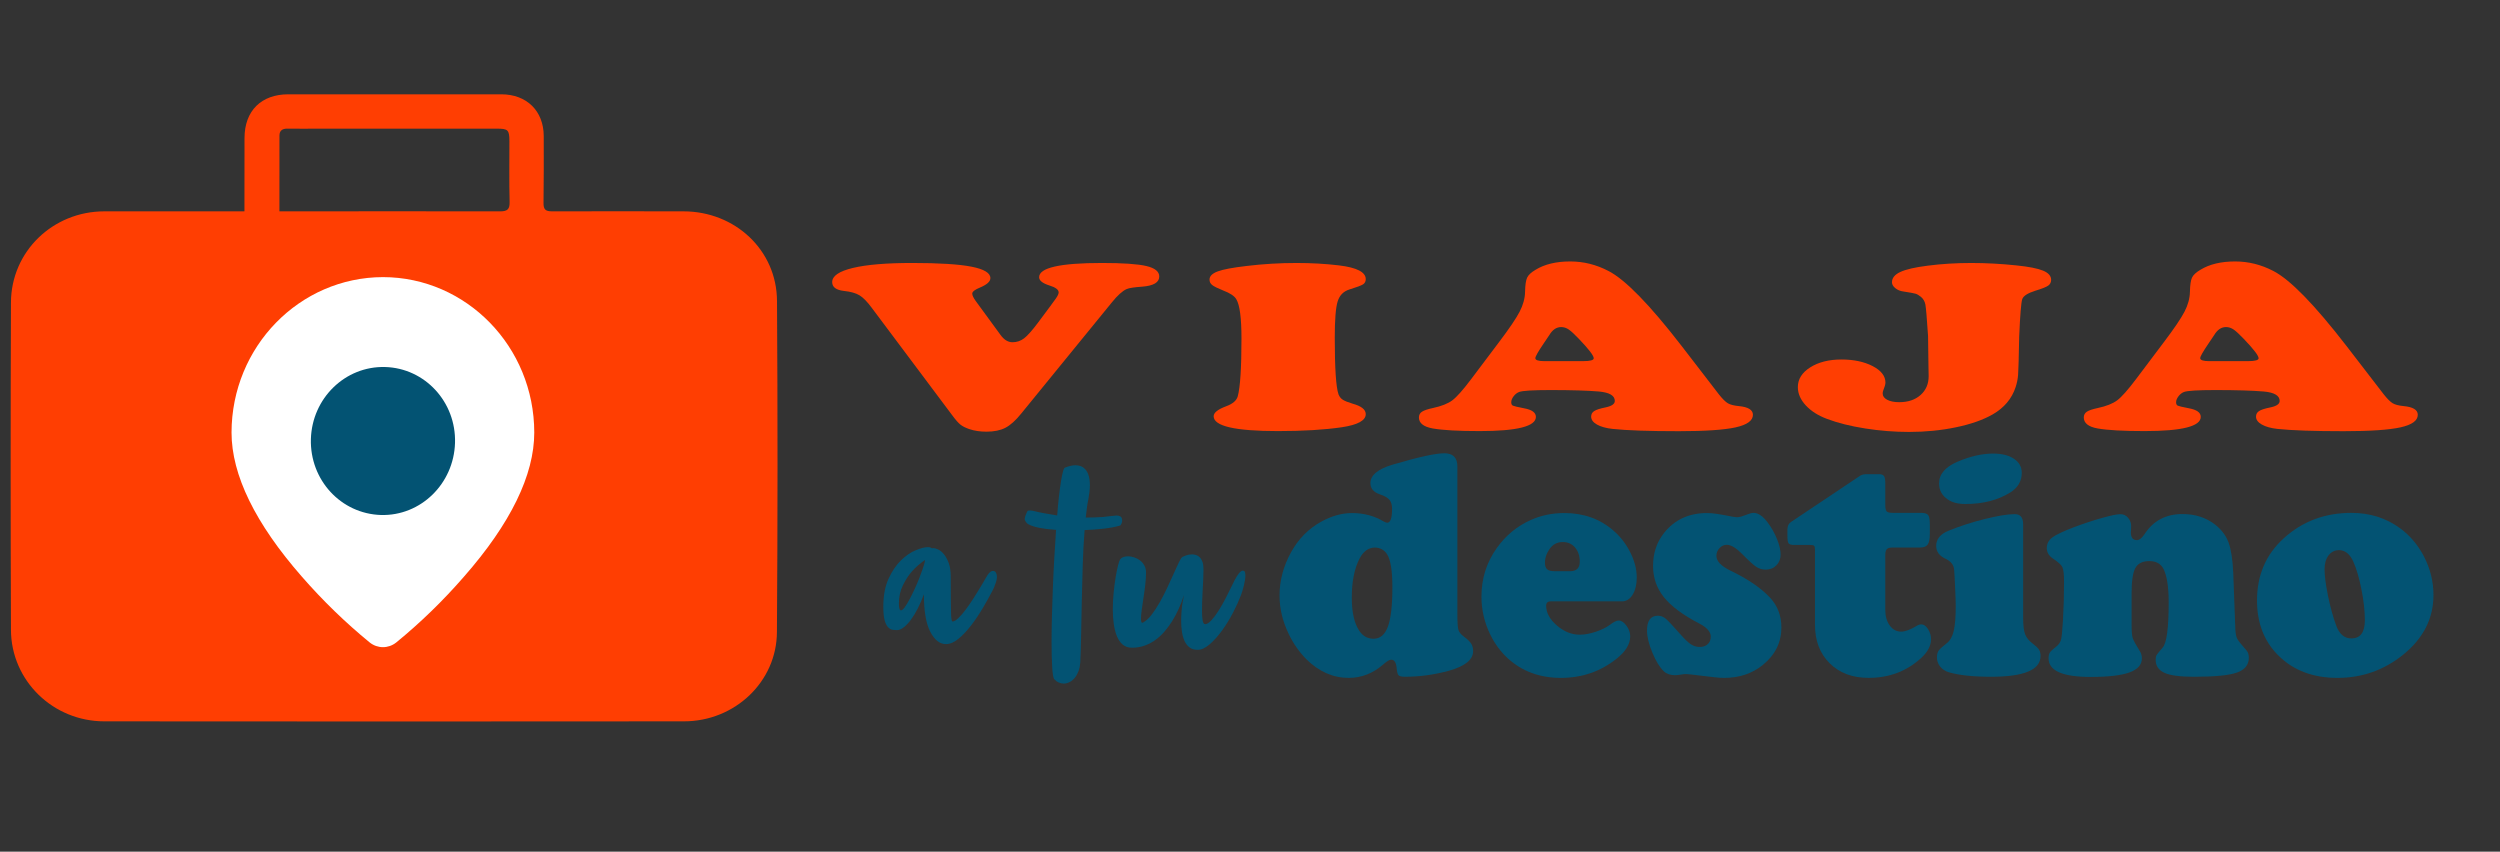
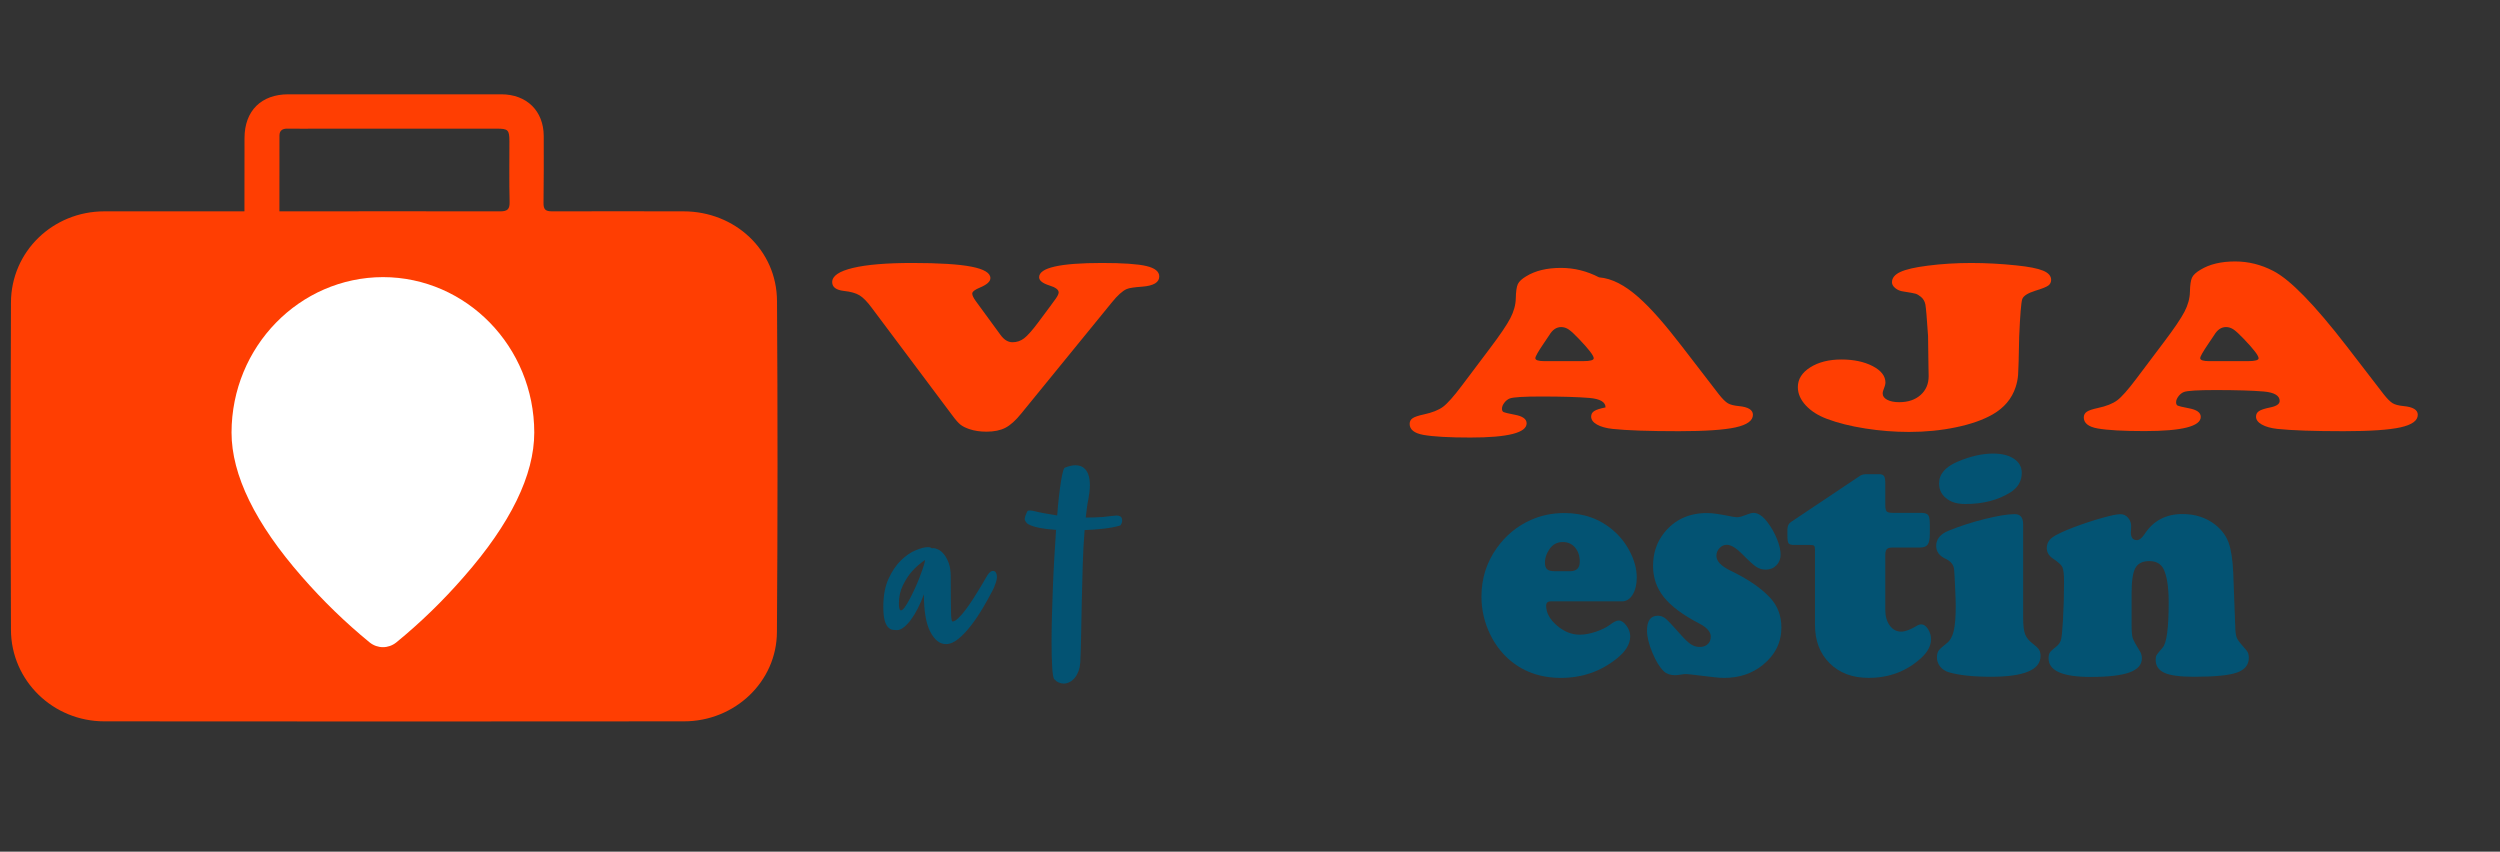
<svg xmlns="http://www.w3.org/2000/svg" id="Capa_1" x="0px" y="0px" width="234.833px" height="80px" viewBox="0 0 234.833 80" style="enable-background:new 0 0 234.833 80;" xml:space="preserve">
  <rect x="0" y="0" width="234.833" height="80" fill="#333333" stroke="none" />
  <g>
    <g>
      <path style="fill-rule:evenodd;clip-rule:evenodd;fill:#FF3E02;" d="M22.962,19.851c0-0.374,0-0.641,0-0.92   c0-1.986-0.003-3.976,0.006-5.965c0.005-2.562,1.571-4.108,4.123-4.108c6.659,0,13.322,0,19.986,0c2.402,0,3.982,1.56,3.998,3.908   c0.002,2.099,0.012,4.192-0.02,6.286c-0.011,0.625,0.182,0.804,0.808,0.8c4.123-0.015,8.228-0.001,12.334,0   c4.851,0,8.77,3.646,8.79,8.423c0.066,10.353,0.066,20.707-0.007,31.084c-0.015,4.681-3.959,8.399-8.732,8.399   c-18.154,0.018-36.306,0.018-54.449,0c-4.815,0-8.749-3.819-8.769-8.584c-0.038-10.246-0.039-20.506,0-30.765   c0.022-4.793,3.946-8.557,8.772-8.557c4.055-0.001,8.109,0,12.176,0C22.276,19.851,22.569,19.851,22.962,19.851z M26.246,19.851   c0.722,0,1.326,0,1.938,0c6.255,0,12.507-0.014,18.761,0.003c0.743,0.005,0.944-0.204,0.924-0.923   c-0.052-1.893-0.014-3.786-0.019-5.67c-0.002-1.057-0.123-1.176-1.176-1.176c-5.528,0-11.056,0-16.607,0   c-1.022,0-2.037,0.015-3.057,0c-0.467-0.014-0.759,0.175-0.76,0.641C26.241,15.047,26.246,17.395,26.246,19.851z" />
    </g>
    <path style="fill:#FFFFFF;" d="M35.982,26.03c-7.855,0.014-14.221,6.543-14.233,14.599c0,3.982,2.231,8.547,6.622,13.556  c1.95,2.232,4.077,4.3,6.355,6.163c0.736,0.59,1.759,0.59,2.495,0c2.282-1.863,4.406-3.931,6.347-6.163  c4.4-5.009,6.617-9.573,6.617-13.556C50.182,32.573,43.814,26.044,35.982,26.03z" />
-     <path style="fill:#035373;" d="M36.169,34.475c3.748,0.101,6.688,3.291,6.572,7.13c-0.116,3.842-3.229,6.875-6.958,6.77  c-3.754-0.114-6.688-3.288-6.58-7.136C29.315,37.397,32.435,34.373,36.169,34.475z" />
    <g>	</g>
  </g>
  <g>
    <path style="fill:#FF3E02;" d="M104.428,28.42l-8.506,10.433c-0.519,0.644-1.013,1.088-1.482,1.331s-1.063,0.365-1.779,0.365  c-0.593,0-1.124-0.079-1.593-0.236c-0.358-0.12-0.64-0.26-0.844-0.421c-0.203-0.161-0.46-0.451-0.769-0.871l-7.579-10.119  c-0.42-0.569-0.8-0.957-1.14-1.162c-0.34-0.206-0.824-0.343-1.454-0.41c-0.742-0.083-1.112-0.359-1.112-0.831  c0-0.577,0.648-1.02,1.945-1.331c1.298-0.311,3.156-0.466,5.578-0.466c2.52,0,4.373,0.116,5.559,0.348  c1.187,0.232,1.779,0.591,1.779,1.078c0,0.314-0.321,0.606-0.964,0.876c-0.494,0.202-0.741,0.393-0.741,0.573  c0,0.165,0.111,0.4,0.334,0.708l2.316,3.167c0.333,0.464,0.71,0.696,1.13,0.696c0.408,0,0.772-0.124,1.094-0.371  c0.32-0.247,0.753-0.734,1.297-1.46c0.976-1.303,1.544-2.072,1.705-2.308c0.16-0.236,0.24-0.417,0.24-0.545  c0-0.254-0.29-0.472-0.871-0.651c-0.642-0.202-0.963-0.46-0.963-0.775c0-0.891,1.97-1.336,5.911-1.336  c1.964,0,3.351,0.096,4.16,0.286c0.809,0.191,1.214,0.519,1.214,0.983c0,0.554-0.531,0.872-1.594,0.955  c-0.754,0.052-1.242,0.127-1.464,0.225C105.441,27.323,104.971,27.746,104.428,28.42z" />
-     <path style="fill:#FF3E02;" d="M121.784,24.703c1.408,0,2.736,0.075,3.984,0.225c1.68,0.202,2.521,0.633,2.521,1.292  c0,0.217-0.084,0.38-0.251,0.489c-0.166,0.108-0.59,0.268-1.269,0.477c-0.568,0.172-0.942,0.55-1.121,1.134  c-0.18,0.584-0.27,1.722-0.27,3.414c0,2.86,0.118,4.631,0.353,5.312c0.086,0.217,0.219,0.384,0.398,0.5  c0.179,0.116,0.491,0.242,0.936,0.376c0.815,0.225,1.224,0.55,1.224,0.977c0,0.599-0.754,1.011-2.261,1.235  c-1.631,0.239-3.626,0.359-5.985,0.359c-4.027,0-6.041-0.464-6.041-1.393c0-0.337,0.396-0.651,1.186-0.943  c0.605-0.225,0.964-0.532,1.075-0.921c0.234-0.854,0.352-2.666,0.352-5.436c0-1.917-0.16-3.145-0.481-3.684  c-0.173-0.307-0.587-0.584-1.241-0.831c-0.507-0.202-0.847-0.371-1.02-0.505s-0.26-0.307-0.26-0.517  c0-0.322,0.257-0.579,0.77-0.769c0.513-0.191,1.417-0.361,2.715-0.511C118.64,24.796,120.203,24.703,121.784,24.703z" />
-     <path style="fill:#FF3E02;" d="M157.968,32.508l3.502,4.548c0.334,0.419,0.611,0.694,0.834,0.825  c0.223,0.131,0.562,0.219,1.019,0.264c0.89,0.083,1.335,0.355,1.335,0.82c0,0.546-0.544,0.939-1.631,1.18  c-1.087,0.239-2.866,0.359-5.337,0.359c-2.792,0-4.861-0.071-6.208-0.214c-0.617-0.067-1.108-0.204-1.473-0.41  c-0.364-0.206-0.547-0.455-0.547-0.747c0-0.225,0.096-0.399,0.287-0.522c0.191-0.124,0.547-0.238,1.065-0.343  c0.581-0.12,0.871-0.322,0.871-0.606c0-0.501-0.5-0.797-1.501-0.887c-1.074-0.09-2.588-0.135-4.54-0.135  c-1.643,0-2.625,0.06-2.946,0.18c-0.197,0.075-0.37,0.209-0.519,0.404s-0.223,0.382-0.223,0.562c0,0.165,0.053,0.271,0.158,0.32  c0.104,0.049,0.447,0.129,1.028,0.242c0.753,0.135,1.13,0.404,1.13,0.809c0,0.891-1.76,1.336-5.281,1.336  c-2.001,0-3.472-0.082-4.41-0.247c-0.864-0.157-1.297-0.502-1.297-1.033c0-0.232,0.096-0.412,0.287-0.539s0.534-0.243,1.028-0.348  c0.803-0.172,1.411-0.414,1.825-0.724c0.414-0.311,1.004-0.976,1.77-1.994l2.613-3.47c0.964-1.273,1.608-2.226,1.937-2.858  c0.327-0.632,0.497-1.252,0.51-1.858c0.012-0.644,0.076-1.091,0.194-1.342c0.117-0.251,0.38-0.496,0.787-0.736  c0.853-0.524,1.939-0.786,3.262-0.786c1.247,0,2.439,0.296,3.576,0.887C152.656,26.252,154.954,28.607,157.968,32.508z   M145.071,33.923h3.632c0.667,0,1.001-0.09,1.001-0.27c0-0.247-0.464-0.854-1.39-1.819c-0.42-0.442-0.741-0.737-0.964-0.887  s-0.457-0.225-0.704-0.225c-0.444,0-0.815,0.251-1.112,0.752c-0.049,0.067-0.229,0.333-0.537,0.797  c-0.519,0.764-0.778,1.22-0.778,1.37C144.218,33.829,144.502,33.923,145.071,33.923z" />
+     <path style="fill:#FF3E02;" d="M157.968,32.508l3.502,4.548c0.334,0.419,0.611,0.694,0.834,0.825  c0.223,0.131,0.562,0.219,1.019,0.264c0.89,0.083,1.335,0.355,1.335,0.82c0,0.546-0.544,0.939-1.631,1.18  c-1.087,0.239-2.866,0.359-5.337,0.359c-2.792,0-4.861-0.071-6.208-0.214c-0.617-0.067-1.108-0.204-1.473-0.41  c-0.364-0.206-0.547-0.455-0.547-0.747c0-0.225,0.096-0.399,0.287-0.522c0.191-0.124,0.547-0.238,1.065-0.343  c0-0.501-0.5-0.797-1.501-0.887c-1.074-0.09-2.588-0.135-4.54-0.135  c-1.643,0-2.625,0.06-2.946,0.18c-0.197,0.075-0.37,0.209-0.519,0.404s-0.223,0.382-0.223,0.562c0,0.165,0.053,0.271,0.158,0.32  c0.104,0.049,0.447,0.129,1.028,0.242c0.753,0.135,1.13,0.404,1.13,0.809c0,0.891-1.76,1.336-5.281,1.336  c-2.001,0-3.472-0.082-4.41-0.247c-0.864-0.157-1.297-0.502-1.297-1.033c0-0.232,0.096-0.412,0.287-0.539s0.534-0.243,1.028-0.348  c0.803-0.172,1.411-0.414,1.825-0.724c0.414-0.311,1.004-0.976,1.77-1.994l2.613-3.47c0.964-1.273,1.608-2.226,1.937-2.858  c0.327-0.632,0.497-1.252,0.51-1.858c0.012-0.644,0.076-1.091,0.194-1.342c0.117-0.251,0.38-0.496,0.787-0.736  c0.853-0.524,1.939-0.786,3.262-0.786c1.247,0,2.439,0.296,3.576,0.887C152.656,26.252,154.954,28.607,157.968,32.508z   M145.071,33.923h3.632c0.667,0,1.001-0.09,1.001-0.27c0-0.247-0.464-0.854-1.39-1.819c-0.42-0.442-0.741-0.737-0.964-0.887  s-0.457-0.225-0.704-0.225c-0.444,0-0.815,0.251-1.112,0.752c-0.049,0.067-0.229,0.333-0.537,0.797  c-0.519,0.764-0.778,1.22-0.778,1.37C144.218,33.829,144.502,33.923,145.071,33.923z" />
    <path style="fill:#FF3E02;" d="M185.164,24.703c1.384,0,2.792,0.075,4.226,0.225c1.173,0.12,2.013,0.285,2.52,0.494  s0.76,0.498,0.76,0.865c0,0.232-0.093,0.414-0.277,0.544c-0.186,0.131-0.587,0.291-1.205,0.478  c-0.717,0.225-1.127,0.488-1.232,0.792c-0.104,0.303-0.2,1.48-0.287,3.532c-0.037,1.984-0.071,3.174-0.102,3.571  c-0.031,0.397-0.108,0.782-0.231,1.157c-0.358,1.093-1.081,1.95-2.168,2.572c-0.89,0.509-2.032,0.91-3.429,1.202  c-1.396,0.292-2.866,0.438-4.41,0.438c-1.371,0-2.745-0.108-4.123-0.325c-1.377-0.217-2.572-0.517-3.585-0.898  c-0.841-0.314-1.508-0.739-2.002-1.274c-0.493-0.536-0.741-1.106-0.741-1.713c0-0.749,0.39-1.368,1.168-1.858  c0.778-0.491,1.754-0.736,2.928-0.736c1.148,0,2.124,0.206,2.928,0.618c0.803,0.419,1.204,0.936,1.204,1.55  c0,0.157-0.074,0.419-0.222,0.786c-0.025,0.075-0.037,0.157-0.037,0.247c0,0.24,0.142,0.434,0.426,0.584s0.661,0.225,1.13,0.225  c0.828,0,1.495-0.225,2.002-0.674c0.506-0.449,0.76-1.041,0.76-1.774l-0.019-1.022l-0.037-2.751  c-0.111-1.669-0.194-2.652-0.25-2.948c-0.056-0.295-0.195-0.537-0.417-0.724c-0.186-0.15-0.35-0.247-0.491-0.292  c-0.143-0.045-0.528-0.116-1.158-0.213c-0.297-0.038-0.55-0.142-0.76-0.314s-0.315-0.355-0.315-0.55  c0-0.404,0.263-0.728,0.788-0.971c0.524-0.244,1.38-0.44,2.566-0.59C182.39,24.785,183.755,24.703,185.164,24.703z" />
    <path style="fill:#FF3E02;" d="M220.421,32.508l3.502,4.548c0.334,0.419,0.611,0.694,0.834,0.825  c0.223,0.131,0.562,0.219,1.019,0.264c0.89,0.083,1.335,0.355,1.335,0.82c0,0.546-0.544,0.939-1.631,1.18  c-1.087,0.239-2.866,0.359-5.337,0.359c-2.792,0-4.861-0.071-6.208-0.214c-0.617-0.067-1.108-0.204-1.473-0.41  c-0.364-0.206-0.547-0.455-0.547-0.747c0-0.225,0.096-0.399,0.287-0.522c0.191-0.124,0.547-0.238,1.065-0.343  c0.581-0.12,0.871-0.322,0.871-0.606c0-0.501-0.5-0.797-1.501-0.887c-1.074-0.09-2.588-0.135-4.54-0.135  c-1.643,0-2.625,0.06-2.946,0.18c-0.197,0.075-0.37,0.209-0.519,0.404s-0.223,0.382-0.223,0.562c0,0.165,0.053,0.271,0.158,0.32  c0.104,0.049,0.447,0.129,1.028,0.242c0.753,0.135,1.13,0.404,1.13,0.809c0,0.891-1.76,1.336-5.281,1.336  c-2.001,0-3.472-0.082-4.41-0.247c-0.864-0.157-1.297-0.502-1.297-1.033c0-0.232,0.096-0.412,0.287-0.539s0.534-0.243,1.028-0.348  c0.803-0.172,1.411-0.414,1.825-0.724c0.414-0.311,1.004-0.976,1.77-1.994l2.613-3.47c0.964-1.273,1.608-2.226,1.937-2.858  c0.327-0.632,0.497-1.252,0.51-1.858c0.012-0.644,0.076-1.091,0.194-1.342c0.117-0.251,0.38-0.496,0.787-0.736  c0.853-0.524,1.939-0.786,3.262-0.786c1.247,0,2.439,0.296,3.576,0.887C215.109,26.252,217.407,28.607,220.421,32.508z   M207.524,33.923h3.632c0.667,0,1.001-0.09,1.001-0.27c0-0.247-0.464-0.854-1.39-1.819c-0.42-0.442-0.741-0.737-0.964-0.887  s-0.457-0.225-0.704-0.225c-0.444,0-0.815,0.251-1.112,0.752c-0.049,0.067-0.229,0.333-0.537,0.797  c-0.519,0.764-0.778,1.22-0.778,1.37C206.671,33.829,206.956,33.923,207.524,33.923z" />
    <path style="fill:#035373;" d="M93.274,53.627c0.129,0,0.224,0.057,0.282,0.17c0.059,0.115,0.088,0.236,0.088,0.369  c0,0.156-0.026,0.318-0.079,0.486s-0.108,0.324-0.168,0.467c-0.07,0.17-0.152,0.338-0.246,0.506  c-0.235,0.455-0.521,0.965-0.856,1.529c-0.335,0.564-0.693,1.096-1.075,1.592c-0.383,0.5-0.776,0.916-1.183,1.252  c-0.405,0.336-0.797,0.504-1.173,0.504c-0.588,0-1.082-0.387-1.481-1.16c-0.4-0.775-0.6-1.947-0.6-3.52  c-0.177,0.492-0.371,0.941-0.582,1.35c-0.212,0.408-0.43,0.762-0.653,1.063c-0.224,0.299-0.447,0.533-0.67,0.701  c-0.224,0.168-0.43,0.252-0.617,0.252c-0.142,0-0.285-0.012-0.433-0.035s-0.285-0.105-0.414-0.244  c-0.13-0.137-0.235-0.354-0.318-0.646c-0.082-0.295-0.123-0.717-0.123-1.27c0-1.045,0.164-1.924,0.494-2.637  c0.329-0.715,0.72-1.291,1.173-1.729c0.452-0.438,0.914-0.752,1.385-0.945c0.47-0.191,0.847-0.287,1.129-0.287  c0.177,0,0.3,0.035,0.37,0.107c0.023,0,0.05-0.002,0.08-0.01c0.029-0.006,0.056-0.008,0.079-0.008c0.094,0,0.232,0.039,0.414,0.117  c0.183,0.078,0.362,0.219,0.538,0.422c0.177,0.205,0.332,0.48,0.468,0.828c0.135,0.35,0.203,0.787,0.203,1.314  c0,0.816,0.003,1.494,0.009,2.033c0.006,0.541,0.012,0.973,0.018,1.297s0.021,0.553,0.044,0.684  c0.023,0.133,0.053,0.199,0.088,0.199c0.153,0,0.341-0.109,0.564-0.324c0.224-0.217,0.456-0.486,0.697-0.811  s0.485-0.678,0.731-1.063c0.247-0.383,0.471-0.744,0.671-1.08l0.6-1.025c0-0.012,0.018-0.043,0.053-0.09  c0.035-0.049,0.076-0.1,0.124-0.152c0.047-0.055,0.103-0.104,0.167-0.145C93.135,53.646,93.204,53.627,93.274,53.627z   M84.436,56.703c0,0.422,0.064,0.631,0.194,0.631c0.094,0,0.209-0.092,0.344-0.279c0.135-0.186,0.279-0.42,0.433-0.701  c0.152-0.283,0.312-0.6,0.476-0.955c0.165-0.354,0.314-0.701,0.45-1.043c0.135-0.342,0.25-0.654,0.344-0.936  c0.095-0.283,0.159-0.502,0.194-0.658c0-0.072,0.006-0.125,0.018-0.162c-0.459,0.313-0.87,0.672-1.234,1.08  c-0.307,0.348-0.586,0.777-0.838,1.287C84.563,55.477,84.436,56.057,84.436,56.703z" />
    <path style="fill:#035373;" d="M104.881,48.424c0.129,0,0.247,0.027,0.353,0.082c0.105,0.053,0.164,0.176,0.177,0.369  c0,0.119-0.027,0.232-0.08,0.342c-0.053,0.107-0.108,0.162-0.167,0.162c-0.412,0.119-0.903,0.213-1.474,0.277  c-0.57,0.066-1.173,0.111-1.808,0.137c-0.083,1.02-0.142,2.1-0.177,3.238c-0.035,1.141-0.064,2.266-0.088,3.375  c-0.023,1.111-0.044,2.174-0.062,3.188s-0.044,1.898-0.08,2.654c-0.023,0.287-0.079,0.553-0.167,0.793  c-0.089,0.238-0.203,0.445-0.344,0.619c-0.142,0.174-0.304,0.311-0.485,0.406c-0.183,0.096-0.368,0.145-0.556,0.145  c-0.153,0-0.303-0.031-0.45-0.092c-0.147-0.059-0.291-0.16-0.432-0.305c-0.095-0.096-0.162-0.463-0.203-1.098  c-0.041-0.637-0.062-1.447-0.062-2.432c0-0.73,0.012-1.529,0.035-2.393c0.023-0.865,0.053-1.756,0.088-2.674  s0.079-1.842,0.133-2.771c0.053-0.93,0.108-1.82,0.167-2.674c-0.576-0.035-1.094-0.098-1.552-0.188  c-0.459-0.092-0.817-0.207-1.076-0.352c-0.047-0.023-0.1-0.072-0.159-0.145c-0.059-0.072-0.1-0.137-0.123-0.197  c-0.023-0.049-0.035-0.102-0.035-0.162c0-0.037,0.012-0.096,0.035-0.18s0.053-0.168,0.088-0.252s0.07-0.16,0.105-0.227  c0.036-0.064,0.065-0.098,0.089-0.098c0.023-0.012,0.064-0.018,0.123-0.018c0.047,0,0.101,0.002,0.159,0.008  s0.123,0.016,0.194,0.027c0.388,0.096,0.767,0.178,1.138,0.242c0.37,0.066,0.743,0.129,1.12,0.189  c0.047-0.648,0.103-1.248,0.167-1.799c0.064-0.553,0.13-1.029,0.194-1.432s0.129-0.715,0.194-0.936  c0.064-0.223,0.132-0.334,0.202-0.334c0.095-0.035,0.194-0.072,0.3-0.107c0.095-0.023,0.197-0.049,0.31-0.072  c0.111-0.023,0.231-0.035,0.361-0.035c0.152,0,0.309,0.025,0.468,0.08c0.158,0.055,0.302,0.15,0.432,0.287  c0.129,0.139,0.235,0.328,0.317,0.568s0.124,0.551,0.124,0.936c0,0.191-0.012,0.396-0.035,0.611  c-0.024,0.217-0.06,0.457-0.106,0.721c-0.059,0.264-0.105,0.537-0.141,0.818c-0.036,0.283-0.071,0.58-0.106,0.891h0.089  c0.517,0,1.022-0.018,1.517-0.053c0.271-0.023,0.532-0.055,0.785-0.09C104.631,48.441,104.798,48.424,104.881,48.424z" />
-     <path style="fill:#035373;" d="M107.65,53.787c0,0.324-0.023,0.697-0.07,1.117s-0.104,0.834-0.168,1.242s-0.12,0.789-0.167,1.143  s-0.07,0.639-0.07,0.855c0,0.24,0.041,0.359,0.123,0.359c0.023,0,0.041-0.006,0.053-0.018c0.282-0.145,0.559-0.393,0.829-0.748  c0.271-0.354,0.529-0.75,0.776-1.188s0.482-0.896,0.706-1.377c0.223-0.48,0.426-0.924,0.608-1.332  c0.182-0.408,0.341-0.752,0.476-1.035c0.136-0.281,0.244-0.447,0.327-0.494c0.047-0.023,0.155-0.07,0.326-0.135  c0.17-0.066,0.361-0.1,0.573-0.1c0.129,0,0.259,0.021,0.388,0.063c0.13,0.043,0.244,0.115,0.344,0.217  c0.101,0.102,0.183,0.242,0.247,0.422c0.064,0.182,0.098,0.414,0.098,0.703c0,0.299-0.009,0.621-0.026,0.963  s-0.036,0.684-0.054,1.025s-0.032,0.676-0.044,1s-0.018,0.623-0.018,0.898c0,0.385,0.021,0.691,0.062,0.918  c0.041,0.229,0.121,0.344,0.238,0.344c0.165,0,0.355-0.117,0.573-0.352s0.441-0.531,0.671-0.891  c0.229-0.361,0.455-0.756,0.679-1.189c0.224-0.432,0.43-0.846,0.617-1.24c0.059-0.133,0.13-0.277,0.212-0.434  c0.082-0.154,0.168-0.303,0.256-0.439c0.088-0.139,0.177-0.252,0.265-0.344c0.088-0.09,0.174-0.135,0.256-0.135  c0.117,0,0.188,0.053,0.212,0.154c0.023,0.102,0.035,0.195,0.035,0.279c0,0.252-0.044,0.561-0.133,0.926  c-0.088,0.367-0.185,0.688-0.291,0.963c-0.176,0.469-0.417,1-0.723,1.594c-0.307,0.594-0.647,1.152-1.023,1.674  c-0.377,0.521-0.768,0.961-1.173,1.314c-0.406,0.354-0.785,0.531-1.138,0.531c-0.317,0-0.576-0.078-0.776-0.234  s-0.355-0.361-0.468-0.613c-0.111-0.252-0.191-0.539-0.238-0.863s-0.07-0.654-0.07-0.99c0-0.313,0.012-0.615,0.035-0.908  c0.023-0.295,0.053-0.555,0.089-0.783c0.047-0.264,0.094-0.516,0.141-0.756c-0.294,0.924-0.67,1.752-1.129,2.484  c-0.2,0.311-0.423,0.613-0.67,0.908s-0.526,0.559-0.838,0.791c-0.313,0.234-0.656,0.42-1.032,0.559  c-0.377,0.139-0.782,0.207-1.217,0.207c-0.354,0-0.645-0.1-0.874-0.297c-0.229-0.197-0.411-0.465-0.547-0.801  c-0.135-0.336-0.231-0.721-0.291-1.152c-0.059-0.432-0.088-0.881-0.088-1.35c0-0.516,0.026-1.037,0.079-1.566  c0.054-0.527,0.115-1.008,0.186-1.439s0.144-0.799,0.221-1.098c0.076-0.301,0.138-0.486,0.185-0.559  c0.06-0.107,0.159-0.189,0.301-0.242c0.141-0.055,0.293-0.082,0.458-0.082c0.188,0,0.382,0.033,0.582,0.1s0.382,0.162,0.547,0.287  c0.165,0.127,0.3,0.285,0.406,0.477C107.597,53.314,107.65,53.535,107.65,53.787z" />
-     <path style="fill:#035373;" d="M136.896,43.816v13.82c0,0.787,0.03,1.293,0.093,1.514c0.062,0.223,0.234,0.439,0.519,0.65  c0.342,0.254,0.572,0.475,0.69,0.666c0.118,0.193,0.178,0.424,0.178,0.697c0,0.807-0.764,1.422-2.29,1.846  c-1.376,0.375-2.752,0.561-4.127,0.561c-0.304,0-0.5-0.047-0.59-0.143c-0.091-0.098-0.149-0.326-0.179-0.689  c-0.047-0.516-0.218-0.771-0.512-0.771c-0.161,0-0.413,0.15-0.754,0.453c-0.968,0.838-2.045,1.256-3.23,1.256  c-1.47,0-2.793-0.58-3.97-1.74c-0.692-0.695-1.252-1.498-1.679-2.406c-0.569-1.182-0.854-2.377-0.854-3.588  c0-1.422,0.37-2.795,1.109-4.117c0.684-1.221,1.612-2.158,2.789-2.814c0.986-0.545,1.959-0.818,2.917-0.818  c1.101,0,2.087,0.264,2.959,0.787c0.143,0.082,0.257,0.121,0.342,0.121c0.304,0,0.455-0.434,0.455-1.301  c0-0.373-0.083-0.658-0.249-0.855s-0.462-0.365-0.889-0.508c-0.598-0.201-0.896-0.555-0.896-1.059c0-0.736,0.688-1.313,2.063-1.727  c2.429-0.717,4.056-1.074,4.881-1.074C136.488,42.576,136.896,42.99,136.896,43.816z M129.169,51.432  c-0.616,0-1.104,0.348-1.465,1.043c-0.484,0.93-0.726,2.15-0.726,3.664c0,1.373,0.232,2.406,0.697,3.104  c0.332,0.504,0.782,0.756,1.352,0.756c0.616,0,1.064-0.381,1.345-1.143c0.279-0.762,0.419-1.99,0.419-3.686  c0-1.555-0.166-2.588-0.497-3.104C130.038,51.664,129.663,51.451,129.169,51.432z" />
    <path style="fill:#035373;" d="M152.362,56.486h-6.688c-0.294,0-0.44,0.137-0.44,0.408c0,0.656,0.334,1.275,1.003,1.855  s1.388,0.869,2.155,0.869c0.456,0,0.961-0.092,1.516-0.279c0.555-0.186,1.013-0.416,1.373-0.689  c0.322-0.242,0.578-0.363,0.769-0.363c0.246,0,0.488,0.162,0.726,0.484c0.237,0.324,0.355,0.656,0.355,1  c0,0.727-0.427,1.428-1.28,2.104c-1.509,1.201-3.249,1.801-5.222,1.801c-1.992,0-3.662-0.615-5.009-1.846  c-0.654-0.605-1.195-1.338-1.622-2.195c-0.56-1.141-0.84-2.34-0.84-3.602c0-1.695,0.484-3.219,1.452-4.572  c0.834-1.17,1.896-2.043,3.187-2.619c0.968-0.434,2.016-0.65,3.145-0.65c1.803,0,3.334,0.545,4.596,1.635  c0.636,0.545,1.147,1.191,1.537,1.938c0.445,0.848,0.669,1.676,0.669,2.482c0,0.656-0.128,1.193-0.385,1.613  C153.102,56.277,152.77,56.486,152.362,56.486z M146.044,53.656h1.438c0.606,0,0.91-0.297,0.91-0.893  c0-0.545-0.146-0.99-0.44-1.332c-0.295-0.344-0.679-0.516-1.153-0.516c-0.531,0-0.948,0.223-1.252,0.666  c-0.284,0.414-0.427,0.832-0.427,1.256c0,0.303,0.069,0.516,0.206,0.637C145.463,53.596,145.704,53.656,146.044,53.656z" />
    <path style="fill:#035373;" d="M160.359,48.191c0.474,0,1.247,0.111,2.319,0.334c0.218,0.039,0.398,0.061,0.54,0.061  c0.161,0,0.475-0.092,0.939-0.273c0.218-0.09,0.403-0.137,0.555-0.137c0.437,0,0.877,0.299,1.323,0.895  c0.36,0.475,0.654,0.994,0.882,1.559c0.229,0.564,0.342,1.055,0.342,1.469c0,0.402-0.133,0.738-0.398,1.006s-0.598,0.4-0.996,0.4  c-0.332,0-0.628-0.084-0.889-0.256c-0.262-0.172-0.681-0.551-1.26-1.137c-0.607-0.625-1.109-0.938-1.508-0.938  c-0.266,0-0.496,0.104-0.69,0.311s-0.292,0.451-0.292,0.734c0,0.494,0.446,0.959,1.338,1.393c1.603,0.766,2.831,1.604,3.686,2.512  c0.721,0.768,1.081,1.705,1.081,2.816c0,1.402-0.579,2.572-1.736,3.512c-0.995,0.816-2.215,1.225-3.656,1.225  c-0.37,0-1.044-0.064-2.021-0.195c-0.92-0.111-1.438-0.168-1.551-0.168c-0.123,0-0.266,0.016-0.427,0.047  c-0.275,0.039-0.475,0.061-0.598,0.061c-0.446,0-0.797-0.121-1.053-0.363c-0.39-0.373-0.75-0.961-1.082-1.764  s-0.498-1.492-0.498-2.066c0-0.928,0.342-1.393,1.024-1.393c0.266,0,0.51,0.094,0.733,0.279c0.223,0.188,0.689,0.684,1.401,1.492  c0.389,0.443,0.711,0.748,0.968,0.916c0.256,0.166,0.531,0.248,0.825,0.248c0.313,0,0.564-0.088,0.754-0.264  s0.284-0.412,0.284-0.705c0-0.453-0.365-0.867-1.096-1.24c-1.527-0.797-2.63-1.619-3.308-2.467  c-0.679-0.848-1.018-1.826-1.018-2.938c0-1.201,0.347-2.234,1.039-3.104C157.304,48.813,158.651,48.191,160.359,48.191z" />
    <path style="fill:#035373;" d="M177.09,52.158v5.115c0,0.605,0.14,1.1,0.42,1.484c0.279,0.383,0.638,0.574,1.074,0.574  c0.37,0,0.858-0.182,1.466-0.545c0.143-0.09,0.284-0.137,0.427-0.137c0.228,0,0.437,0.146,0.626,0.439s0.284,0.611,0.284,0.953  c0,0.627-0.322,1.227-0.967,1.803c-1.348,1.221-2.979,1.83-4.895,1.83c-1.519,0-2.737-0.455-3.657-1.369  c-0.92-0.912-1.38-2.117-1.38-3.609v-6.994c0-0.232-0.026-0.375-0.078-0.432c-0.053-0.055-0.188-0.082-0.406-0.082h-1.465  c-0.275,0-0.451-0.049-0.526-0.145c-0.076-0.096-0.114-0.32-0.114-0.674v-0.666c0.01-0.303,0.119-0.523,0.327-0.666l6.517-4.359  c0.161-0.09,0.36-0.137,0.598-0.137h1.152c0.237,0,0.396,0.059,0.477,0.176c0.081,0.115,0.121,0.346,0.121,0.688v2.043  c0,0.303,0.045,0.5,0.136,0.592c0.09,0.09,0.282,0.135,0.576,0.135h2.632c0.351,0,0.579,0.068,0.684,0.205  c0.104,0.137,0.156,0.426,0.156,0.871v0.893c0,0.484-0.066,0.82-0.199,1.006c-0.133,0.188-0.375,0.281-0.726,0.281h-2.575  c-0.266,0-0.446,0.051-0.541,0.15C177.138,51.684,177.09,51.875,177.09,52.158z" />
    <path style="fill:#035373;" d="M190.04,49.236v8.795c0,0.695,0.059,1.205,0.178,1.527c0.118,0.324,0.357,0.621,0.718,0.895  c0.294,0.221,0.491,0.41,0.591,0.566c0.1,0.158,0.149,0.355,0.149,0.598c0,1.303-1.551,1.953-4.652,1.953  c-1.67,0-2.993-0.141-3.97-0.424c-0.332-0.1-0.601-0.277-0.804-0.529c-0.204-0.252-0.307-0.539-0.307-0.863  c0-0.271,0.053-0.484,0.157-0.635c0.104-0.152,0.369-0.395,0.796-0.727c0.294-0.232,0.503-0.611,0.627-1.137  c0.123-0.523,0.185-1.307,0.185-2.346c0-0.332-0.021-0.955-0.064-1.869c-0.042-0.912-0.073-1.445-0.092-1.598  c-0.058-0.412-0.323-0.73-0.797-0.953c-0.589-0.271-0.883-0.676-0.883-1.211c0-0.635,0.385-1.109,1.153-1.422  c1.062-0.434,2.2-0.803,3.414-1.105c1.215-0.303,2.153-0.455,2.817-0.455C189.778,48.297,190.04,48.611,190.04,49.236z   M187.222,42.605c0.825,0,1.479,0.166,1.963,0.492c0.484,0.328,0.726,0.77,0.726,1.324c0,0.777-0.365,1.393-1.095,1.848  c-1.158,0.717-2.557,1.074-4.198,1.074c-0.692,0-1.242-0.141-1.65-0.424c-0.55-0.363-0.825-0.867-0.825-1.514  c0-0.867,0.584-1.549,1.75-2.043C185.078,42.859,186.188,42.605,187.222,42.605z" />
    <path style="fill:#035373;" d="M209.774,53.777l0.199,5.328c0.019,0.404,0.078,0.701,0.178,0.893s0.392,0.561,0.875,1.105  c0.143,0.162,0.214,0.389,0.214,0.682c0,0.666-0.375,1.129-1.124,1.393c-0.75,0.262-2.087,0.393-4.013,0.393  c-1.309,0-2.233-0.121-2.774-0.363c-0.56-0.252-0.84-0.66-0.84-1.227c0-0.201,0.028-0.35,0.086-0.445  c0.057-0.096,0.246-0.33,0.568-0.705c0.38-0.424,0.569-1.836,0.569-4.238c0-1.393-0.151-2.422-0.455-3.088  c-0.247-0.533-0.702-0.801-1.366-0.801c-0.636,0-1.071,0.217-1.309,0.65s-0.355,1.221-0.355,2.361v2.996  c0,0.596,0.035,1.006,0.106,1.227c0.071,0.223,0.306,0.65,0.704,1.287c0.104,0.182,0.156,0.389,0.156,0.621  c0,0.596-0.389,1.033-1.166,1.316c-0.778,0.283-1.992,0.424-3.643,0.424c-2.638,0-3.956-0.58-3.956-1.74  c0-0.242,0.04-0.426,0.121-0.553c0.08-0.127,0.272-0.305,0.576-0.537c0.247-0.191,0.403-0.412,0.47-0.658  c0.066-0.248,0.128-0.855,0.185-1.824c0.066-1.15,0.1-2.357,0.1-3.619c0-0.695-0.05-1.152-0.149-1.369s-0.386-0.482-0.86-0.795  c-0.408-0.271-0.612-0.605-0.612-0.998c0-0.404,0.166-0.734,0.498-0.992s1.016-0.582,2.049-0.977  c0.911-0.342,1.788-0.633,2.633-0.869c0.844-0.238,1.423-0.357,1.735-0.357c0.285,0,0.524,0.111,0.719,0.334  s0.292,0.484,0.292,0.787c0,0.029-0.005,0.156-0.015,0.379c-0.009,0.08-0.014,0.15-0.014,0.211c0,0.484,0.189,0.727,0.569,0.727  c0.228,0,0.469-0.191,0.726-0.574c0.815-1.252,2.001-1.877,3.557-1.877c1.195,0,2.22,0.332,3.073,0.998  c0.598,0.475,1.015,1.033,1.252,1.674S209.717,52.535,209.774,53.777z" />
-     <path style="fill:#035373;" d="M220.872,48.176c1.736,0,3.259,0.48,4.567,1.439c0.939,0.686,1.693,1.578,2.263,2.678  c0.588,1.15,0.882,2.352,0.882,3.604c0,2.189-0.943,4.051-2.831,5.586c-1.803,1.463-3.865,2.193-6.189,2.193  c-2.268,0-4.103-0.686-5.507-2.059c-1.365-1.332-2.049-3.066-2.049-5.207c0-2.381,0.835-4.328,2.505-5.842  C216.257,48.975,218.377,48.176,220.872,48.176z M219.734,51.674c-0.418,0-0.752,0.164-1.003,0.492  c-0.252,0.328-0.377,0.764-0.377,1.309c0,0.605,0.106,1.43,0.319,2.475c0.214,1.045,0.468,1.971,0.762,2.777  c0.294,0.828,0.772,1.242,1.437,1.242c0.845,0,1.267-0.57,1.267-1.711c0-0.848-0.106-1.811-0.32-2.891  c-0.213-1.08-0.472-1.959-0.775-2.635C220.73,52.047,220.293,51.693,219.734,51.674z" />
  </g>
  <rect x="199.988" y="58.26" style="fill:#035373;" width="0" height="0" />
  <g />
  <g />
  <g />
  <g />
  <g />
  <g />
  <g />
  <g />
  <g />
  <g />
  <g />
  <g />
  <g />
  <g />
  <g />
  <g />
  <g />
</svg>